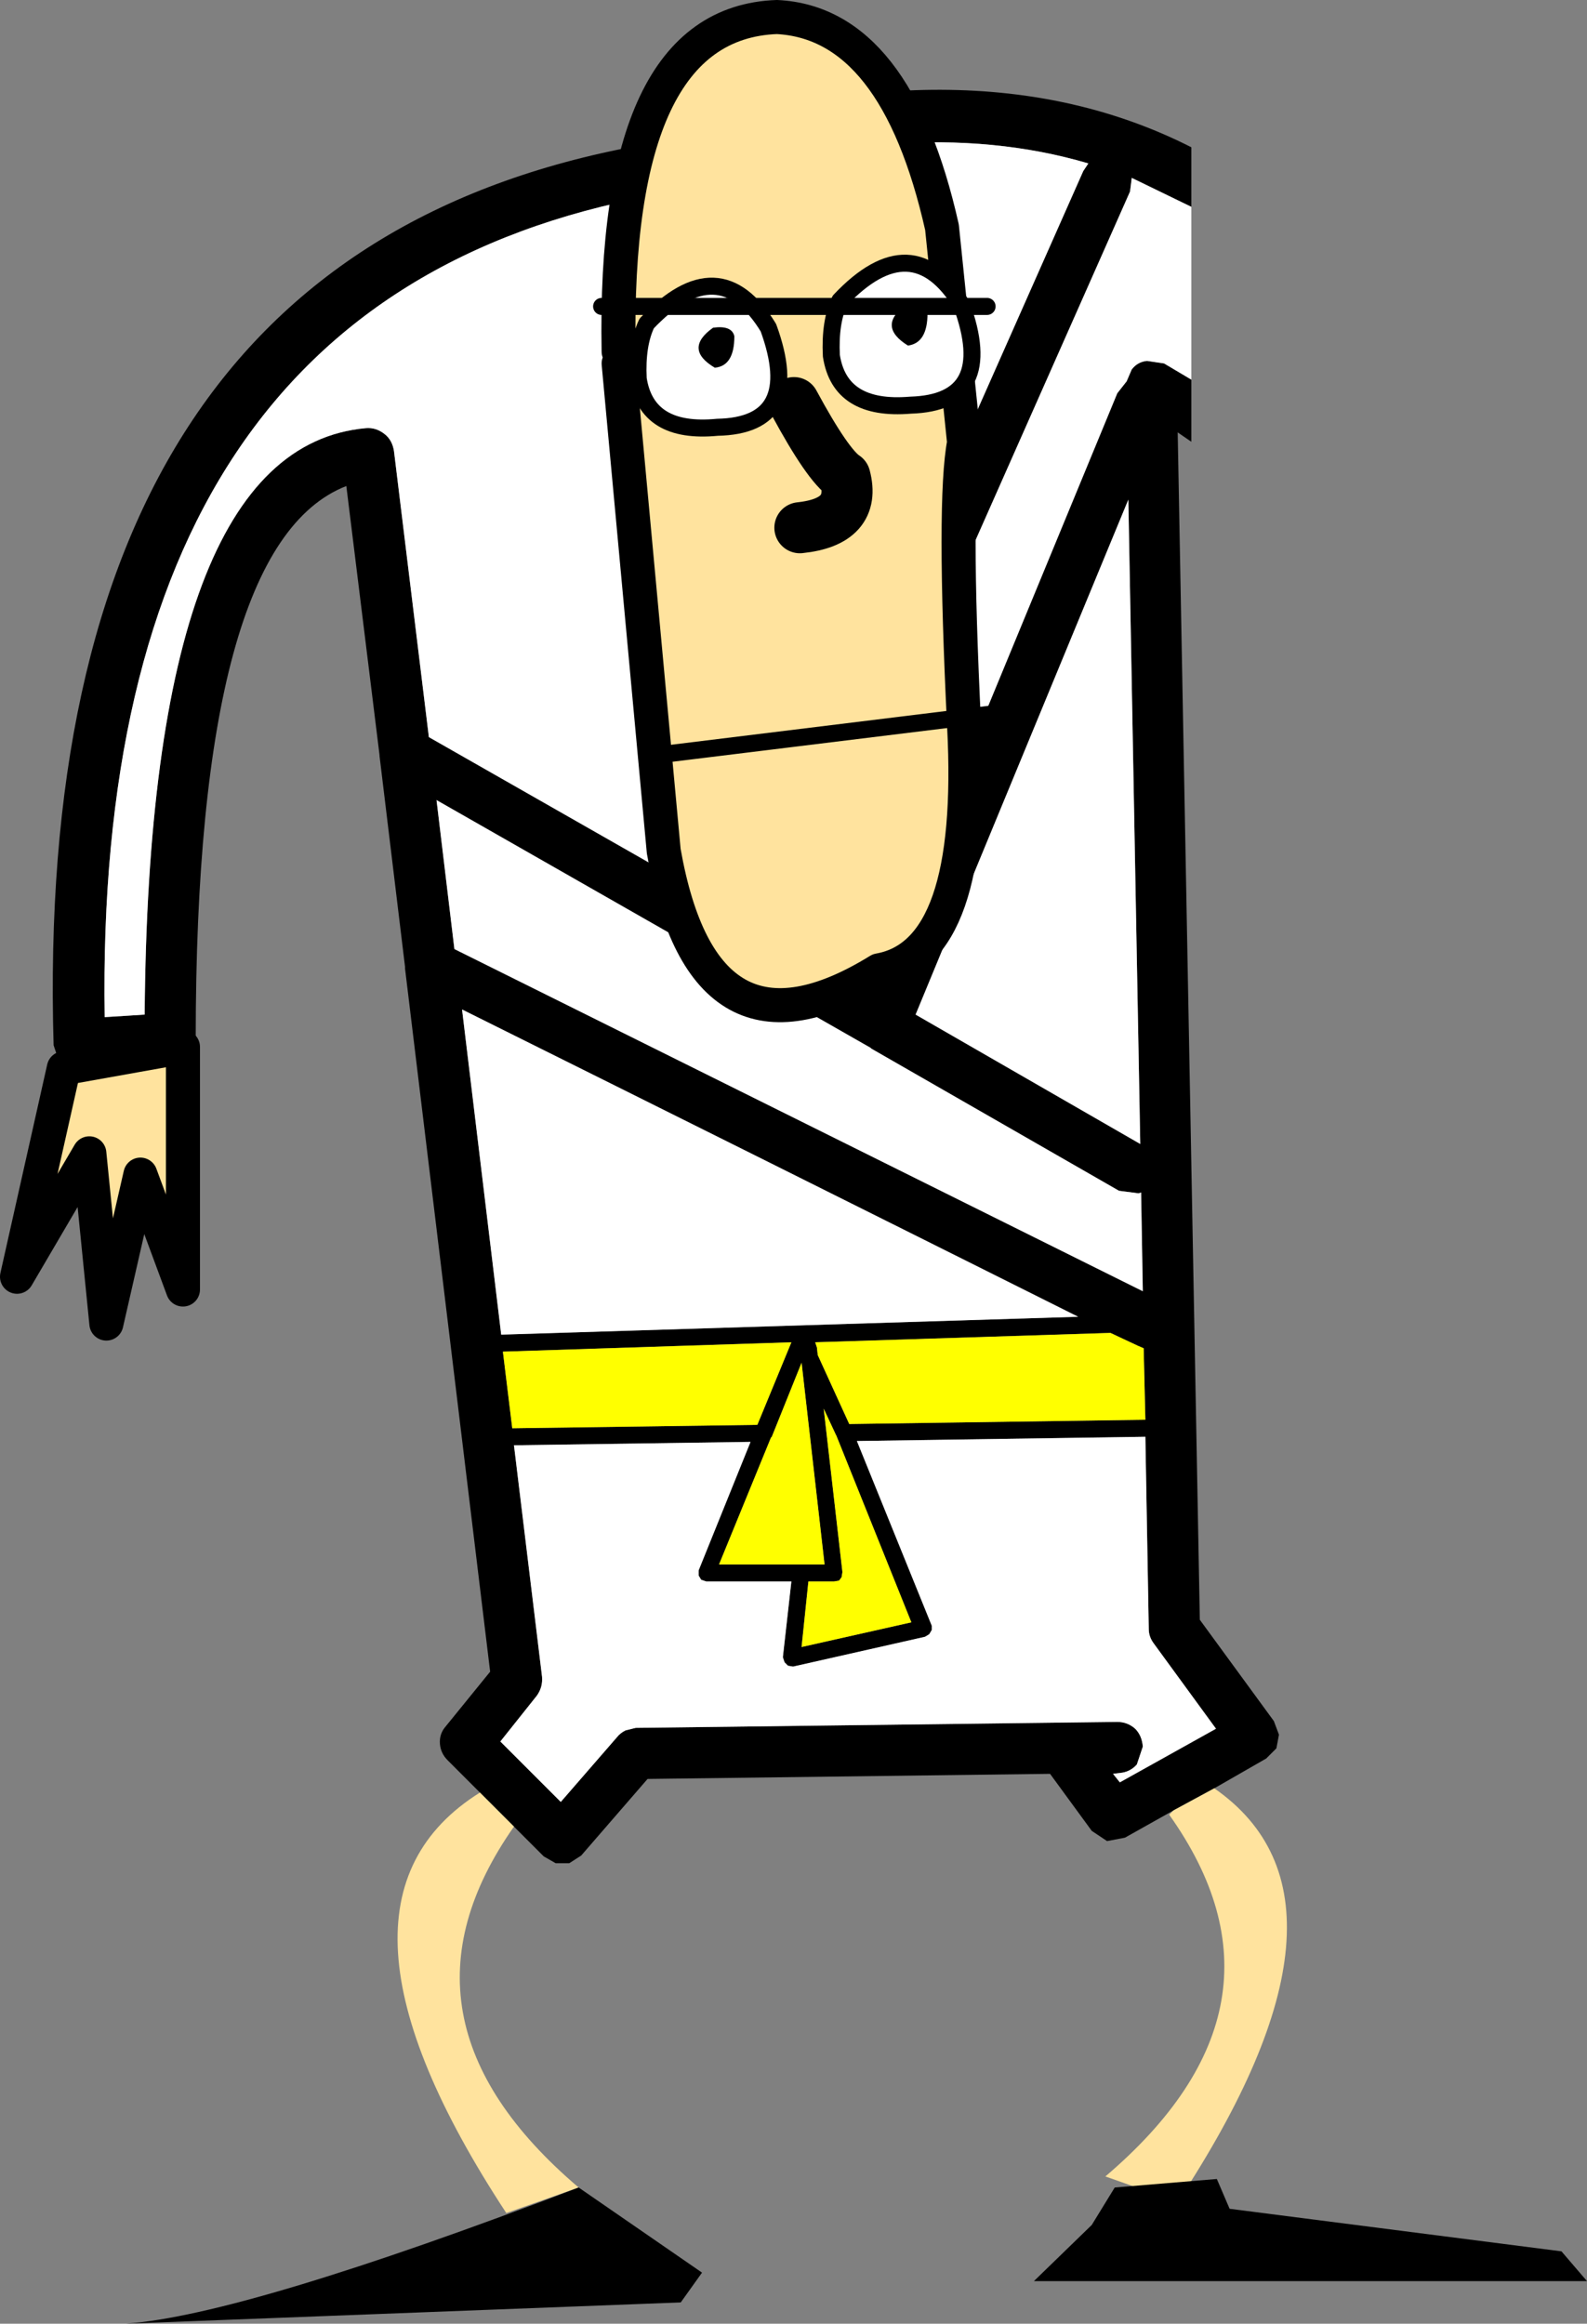
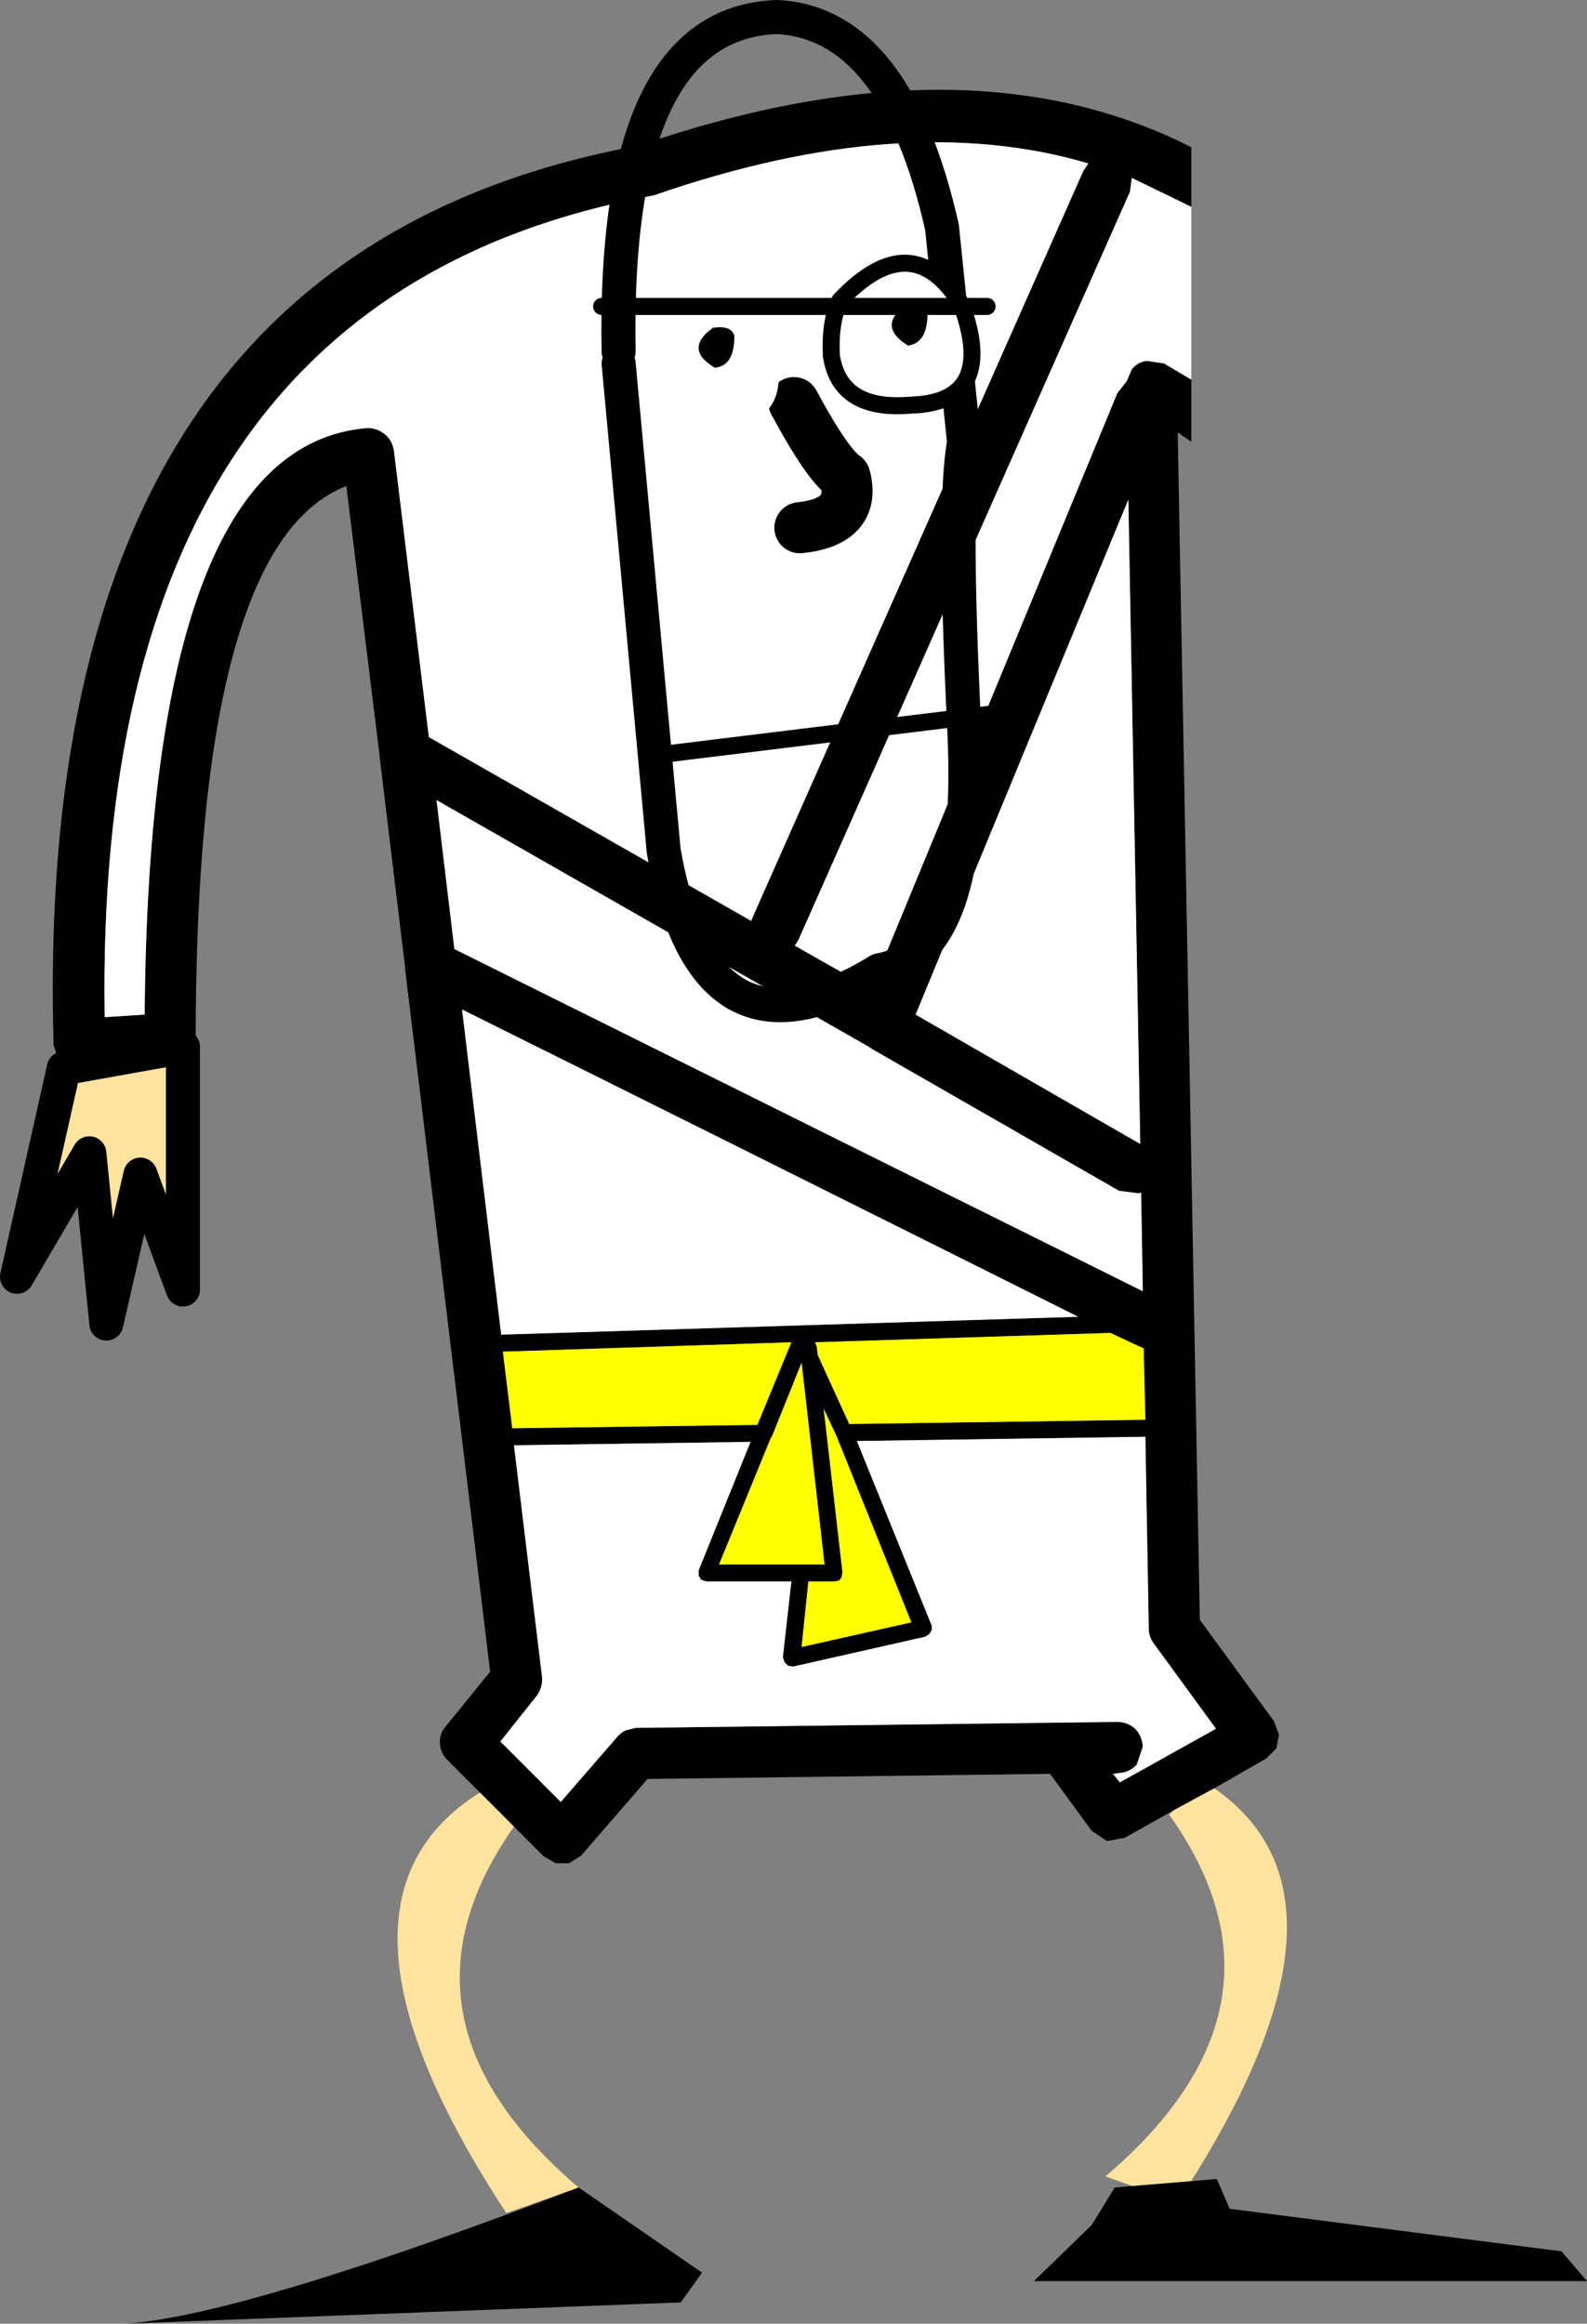
<svg xmlns="http://www.w3.org/2000/svg" height="136.5px" width="93.25px">
  <rect width="100%" height="100%" fill="#808080" stroke="none" />
  <g transform="matrix(1.0, 0.0, 0.0, 1.0, -49.0, 20.15)">
    <path d="M87.5 -8.7 L87.3 -8.65 Q54.5 -2.55 55.15 39.6 L57.5 39.45 Q57.75 6.15 70.5 5.0 71.1 4.95 71.6 5.35 72.05 5.7 72.15 6.35 L74.2 23.15 93.15 33.95 93.15 33.9 112.65 -10.1 112.95 -10.55 Q102.1 -13.75 87.5 -8.7 M77.2 85.15 L75.3 83.25 Q74.9 82.85 74.85 82.3 74.8 81.7 75.2 81.25 L77.8 78.05 72.8 36.75 72.8 36.65 71.3 24.25 71.3 24.2 69.35 8.4 Q60.5 11.85 60.5 40.85 60.5 41.45 60.1 41.9 59.7 42.3 59.15 42.35 L53.8 42.7 53.0 42.55 52.4 42.0 52.15 41.25 Q50.8 -5.05 86.55 -11.6 105.8 -18.2 119.0 -11.5 L119.0 -8.0 115.5 -9.7 115.4 -8.9 95.9 35.1 95.7 35.4 100.2 37.95 114.65 2.95 115.2 2.25 115.5 1.55 Q115.85 1.1 116.4 1.05 L117.4 1.2 119.0 2.15 119.0 5.8 118.2 5.25 119.5 75.0 123.85 80.95 124.15 81.75 124.0 82.55 123.4 83.15 120.35 84.9 117.95 86.2 115.1 87.8 114.05 88.0 113.15 87.4 110.7 84.05 87.05 84.35 83.15 88.85 82.45 89.3 81.65 89.3 80.95 88.9 79.2 87.15 77.2 85.15 M102.8 39.45 L116.0 47.05 115.3 9.2 102.8 39.45 M100.2 41.45 L100.15 41.4 74.65 26.85 75.7 35.6 116.15 55.7 116.05 49.9 115.9 49.95 114.75 49.8 100.2 41.45 M115.85 58.9 L114.25 58.15 96.9 58.7 97.0 59.0 97.05 59.45 98.9 63.5 116.3 63.25 116.2 59.05 115.85 58.9 M90.05 72.4 L90.05 72.1 93.1 64.55 79.2 64.75 80.85 78.35 Q80.9 78.95 80.55 79.45 L78.4 82.15 81.95 85.7 85.25 81.9 Q85.45 81.65 85.75 81.5 L86.35 81.35 114.65 81.0 Q115.25 81.0 115.7 81.4 116.1 81.8 116.15 82.45 L115.8 83.5 Q115.4 83.95 114.8 84.0 L114.4 84.05 114.8 84.55 120.45 81.4 116.8 76.4 Q116.5 76.0 116.5 75.55 L116.3 64.25 99.35 64.5 103.75 75.35 103.75 75.6 103.6 75.85 103.35 76.0 95.6 77.75 95.3 77.7 95.1 77.5 95.0 77.2 95.5 72.75 90.5 72.75 90.2 72.65 90.05 72.4 M93.5 63.55 L95.5 58.7 78.55 59.25 79.1 63.75 93.5 63.55 M94.35 64.25 L94.3 64.3 91.25 71.75 97.45 71.75 96.1 59.9 94.35 64.25 M98.1 64.1 L97.4 62.6 98.5 72.2 98.45 72.5 98.3 72.7 98.0 72.75 96.5 72.75 96.1 76.6 102.55 75.15 98.15 64.2 98.1 64.1 M76.15 39.15 L78.45 58.25 112.35 57.2 Q94.25 48.15 76.15 39.15" fill="#000000" fill-rule="evenodd" stroke="none" />
    <path d="M87.5 -8.7 Q102.1 -13.75 112.95 -10.55 L112.65 -10.1 93.15 33.9 93.15 33.95 74.2 23.15 72.15 6.35 Q72.05 5.7 71.6 5.35 71.1 4.95 70.5 5.0 57.75 6.15 57.5 39.45 L55.15 39.6 Q54.5 -2.55 87.3 -8.65 L87.5 -8.7 M119.0 2.15 L117.4 1.2 116.4 1.05 Q115.85 1.1 115.5 1.55 L115.2 2.25 114.65 2.95 100.2 37.95 95.7 35.4 95.9 35.1 115.4 -8.9 115.5 -9.7 119.0 -8.0 119.0 2.15 M100.2 41.45 L114.75 49.8 115.9 49.95 116.05 49.9 116.15 55.7 75.7 35.6 74.65 26.85 100.15 41.4 100.2 41.45 M102.8 39.45 L115.3 9.2 116.0 47.05 102.8 39.45 M90.05 72.4 L90.2 72.65 90.5 72.75 95.5 72.75 95.0 77.2 95.1 77.5 95.3 77.7 95.6 77.75 103.35 76.0 103.6 75.85 103.75 75.6 103.75 75.35 99.35 64.5 116.3 64.25 116.5 75.55 Q116.5 76.0 116.8 76.4 L120.45 81.4 114.8 84.55 114.4 84.05 114.8 84.0 Q115.4 83.95 115.8 83.5 L116.15 82.45 Q116.1 81.8 115.7 81.4 115.25 81.0 114.65 81.0 L86.35 81.35 85.75 81.5 Q85.45 81.65 85.25 81.9 L81.95 85.7 78.4 82.15 80.55 79.45 Q80.9 78.95 80.85 78.35 L79.2 64.75 93.1 64.55 90.05 72.1 90.05 72.4 M76.15 39.15 Q94.25 48.15 112.35 57.2 L78.45 58.25 76.15 39.15" fill="#ffffff" fill-rule="evenodd" stroke="none" />
    <path d="M115.85 58.9 L116.2 59.05 116.3 63.25 98.9 63.5 97.05 59.45 97.0 59.0 96.9 58.7 114.25 58.15 115.85 58.9 M98.1 64.1 L98.15 64.2 102.55 75.15 96.1 76.6 96.5 72.75 98.0 72.75 98.3 72.7 98.45 72.5 98.5 72.2 97.4 62.6 98.1 64.1 M94.35 64.25 L96.1 59.9 97.45 71.75 91.25 71.75 94.3 64.3 94.35 64.25 M93.5 63.55 L79.1 63.75 78.55 59.25 95.5 58.7 93.5 63.55" fill="#ffff00" fill-rule="evenodd" stroke="none" />
    <path d="M77.2 85.15 L79.2 87.15 Q71.3 98.4 83.0 108.35 L78.75 109.85 Q66.8 91.65 77.2 85.15 M117.95 86.2 L120.35 84.9 Q129.85 91.5 118.2 109.2 L113.95 107.7 Q125.7 97.7 117.7 86.45 L117.95 86.2" fill="#ffe39e" fill-rule="evenodd" stroke="none" />
    <path d="M52.75 42.6 L59.75 41.35 59.75 55.6 57.25 48.85 55.25 57.6 54.25 47.6 50.0 54.85 52.75 42.6" fill="#ffe39e" fill-rule="evenodd" stroke="none" />
    <path d="M52.75 42.6 L50.0 54.85 54.25 47.6 55.25 57.6 57.25 48.85 59.75 55.6 59.75 41.35 52.75 42.6 Z" fill="none" stroke="#000000" stroke-linecap="round" stroke-linejoin="round" stroke-width="2.0" />
    <path d="M56.4 116.35 Q63.35 115.85 83.0 108.35 L90.25 113.35 89.0 115.1 56.4 116.35" fill="#000000" fill-rule="evenodd" stroke="none" />
    <path d="M114.5 108.35 L120.5 107.85 121.25 109.6 140.75 112.1 142.25 113.85 109.75 113.85 113.15 110.55 114.5 108.35" fill="#000000" fill-rule="evenodd" stroke="none" />
-     <path d="M85.35 1.2 L85.35 0.5 Q85.0 -18.8 94.65 -19.15 101.65 -18.8 104.35 -6.8 L105.65 5.85 Q105.0 9.2 105.65 22.5 106.35 35.85 100.65 36.85 90.35 43.2 88.0 29.85 L85.35 1.2" fill="#ffe39e" fill-rule="evenodd" stroke="none" />
    <path d="M85.35 1.2 L88.0 29.85 Q90.35 43.2 100.65 36.85 106.35 35.85 105.65 22.5 105.0 9.2 105.65 5.85 L104.35 -6.8 Q101.65 -18.8 94.65 -19.15 85.0 -18.8 85.35 0.5" fill="none" stroke="#000000" stroke-linecap="round" stroke-linejoin="round" stroke-width="2.0" />
    <path d="M95.65 3.5 Q97.65 7.2 98.65 7.85 99.35 10.5 96.0 10.85" fill="none" stroke="#000000" stroke-linecap="round" stroke-linejoin="round" stroke-width="3.0" />
    <path d="M87.65 24.2 L109.65 21.5" fill="none" stroke="#000000" stroke-linecap="round" stroke-linejoin="round" stroke-width="1.0" />
    <path d="M98.35 -2.5 Q102.6 -7.0 105.5 -2.25 107.6 3.5 102.5 3.65 98.35 4.0 97.85 0.75 97.75 -1.25 98.35 -2.5" fill="#ffffff" fill-rule="evenodd" stroke="none" />
    <path d="M98.35 -2.5 Q102.6 -7.0 105.5 -2.25 107.6 3.5 102.5 3.65 98.35 4.0 97.85 0.75 97.75 -1.25 98.35 -2.5 Z" fill="none" stroke="#000000" stroke-linecap="round" stroke-linejoin="round" stroke-width="1.0" />
    <path d="M102.25 -2.25 Q103.35 -2.35 103.5 -1.75 103.5 0.0 102.35 0.15 100.5 -1.0 102.25 -2.25" fill="#000000" fill-rule="evenodd" stroke="none" />
    <path d="M87.0 -1.15 Q91.25 -5.65 94.15 -0.9 96.25 4.85 91.15 4.95 87.0 5.35 86.5 2.1 86.4 0.1 87.0 -1.15" fill="#ffffff" fill-rule="evenodd" stroke="none" />
-     <path d="M87.0 -1.15 Q91.25 -5.65 94.15 -0.9 96.25 4.85 91.15 4.95 87.0 5.35 86.5 2.1 86.4 0.1 87.0 -1.15 Z" fill="none" stroke="#000000" stroke-linecap="round" stroke-linejoin="round" stroke-width="1.0" />
    <path d="M90.9 -0.9 Q92.0 -1.05 92.15 -0.4 92.15 1.35 91.0 1.45 89.15 0.35 90.9 -0.9" fill="#000000" fill-rule="evenodd" stroke="none" />
    <path d="M84.35 -2.15 L107.0 -2.15" fill="none" stroke="#000000" stroke-linecap="round" stroke-linejoin="round" stroke-width="1.0" />
  </g>
</svg>